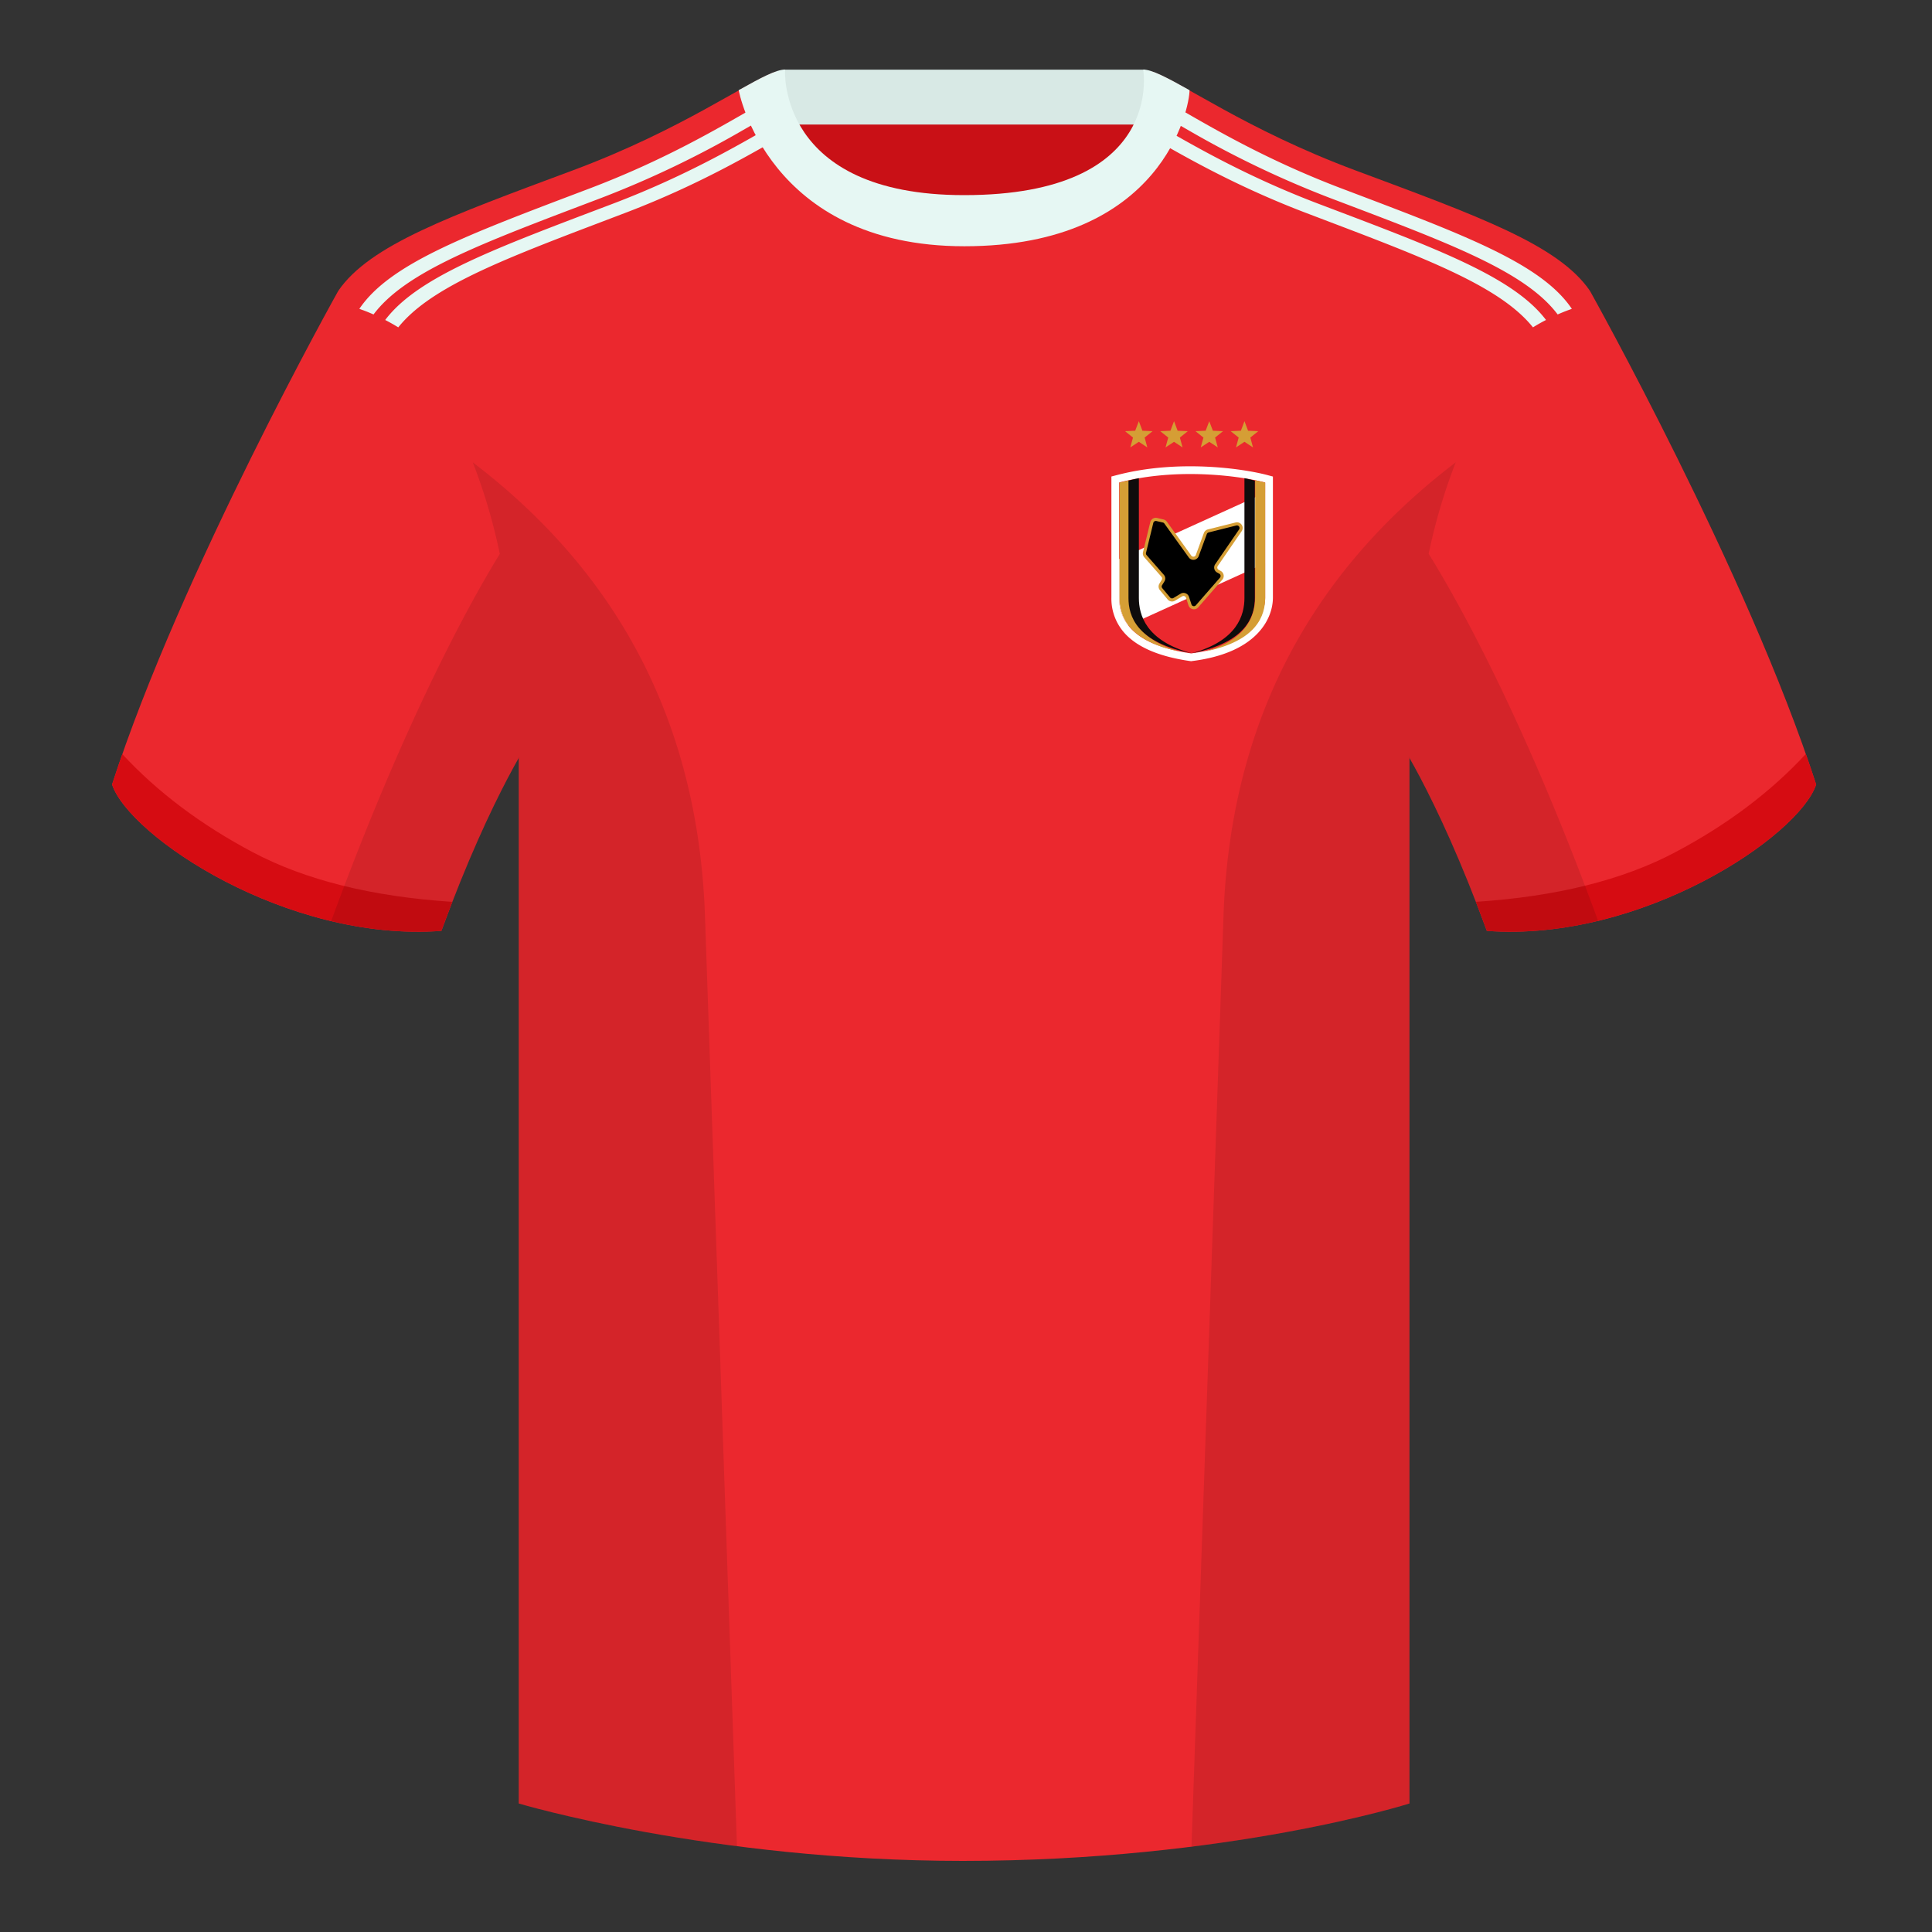
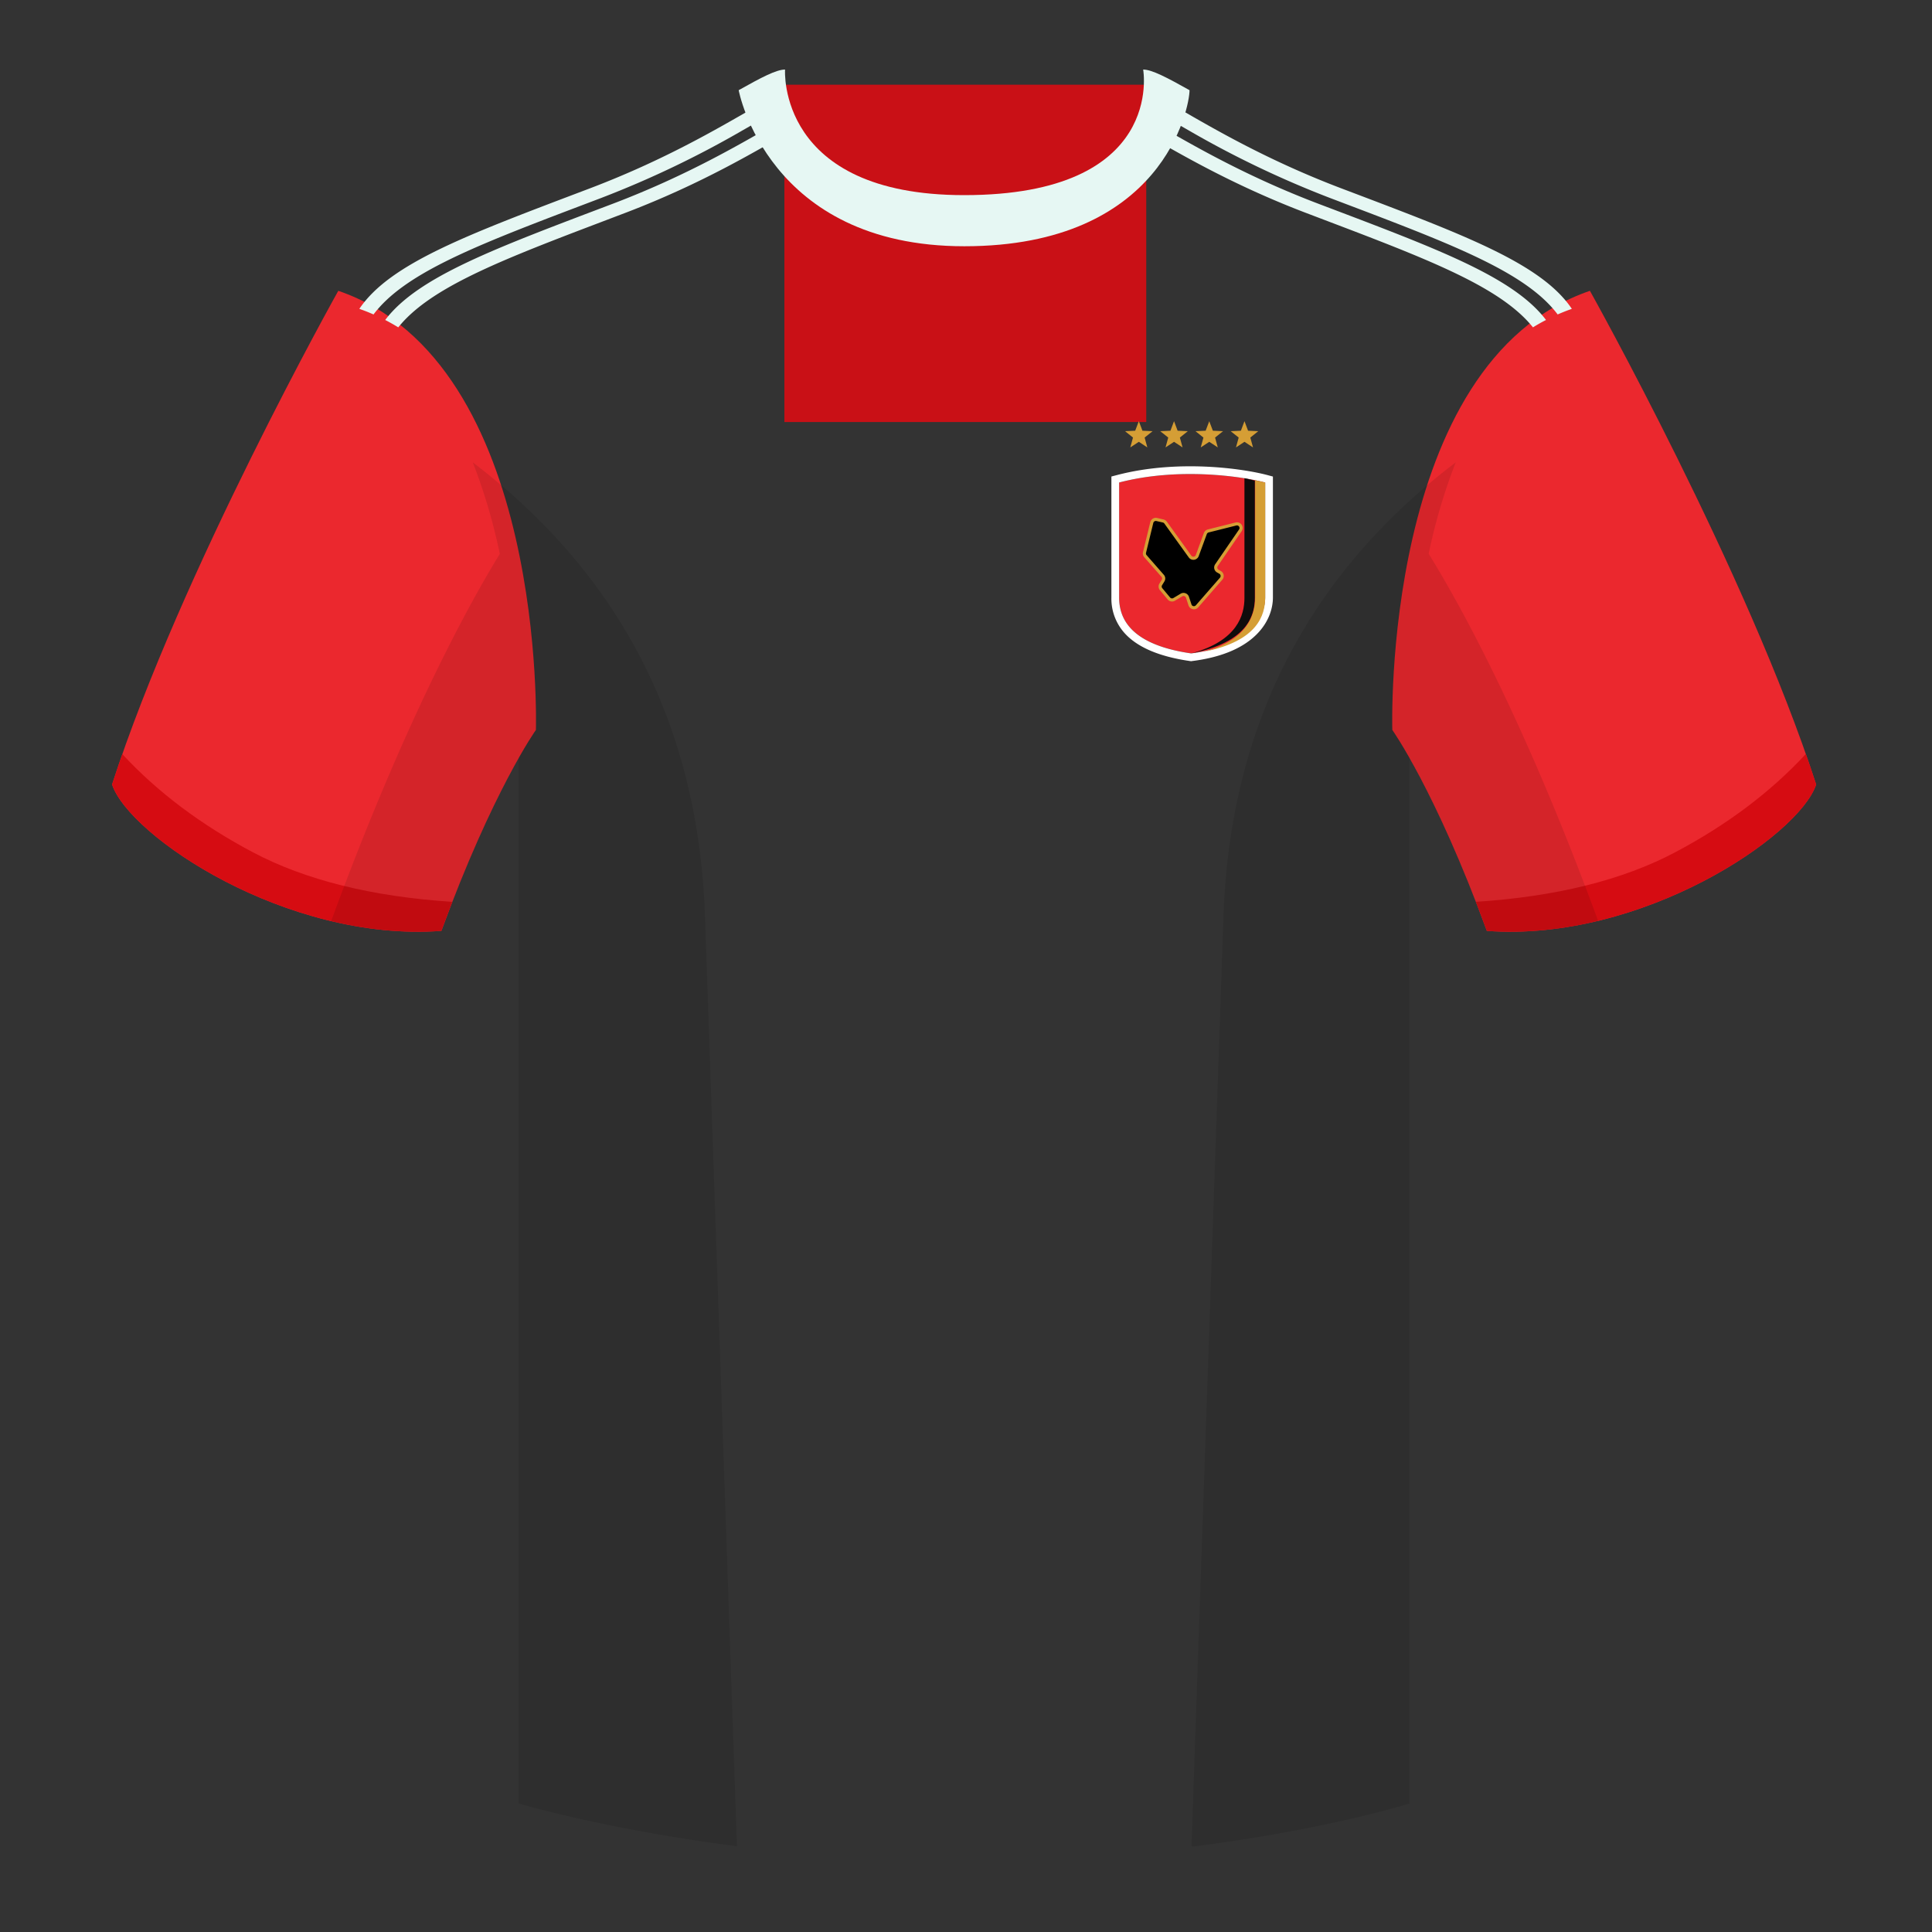
<svg xmlns="http://www.w3.org/2000/svg" width="500" height="500" fill="none" viewBox="0 0 500 500">
  <rect x="0" y="0" width="500" height="500" fill="#333333" stroke="none" />
  <path fill="#C91016" fill-rule="evenodd" d="M203 109.22h93.65v-87.3H203v87.3Z" clip-rule="evenodd" />
-   <path fill="#D8E9E5" fill-rule="evenodd" d="M202.86 32.23h93.46v-14.2h-93.46v14.2Z" clip-rule="evenodd" />
  <path fill="#EB282E" fill-rule="evenodd" d="M87.55 75.26S46.78 148.06 29 203.03c4.44 13.37 45.2 40.86 85.23 37.88 13.34-36.4 24.46-52 24.46-52s2.97-95.08-51.14-113.65ZM411.47 75.26s40.76 72.8 58.55 127.77c-4.44 13.37-45.2 40.86-85.23 37.88-13.34-36.4-24.46-52-24.46-52s-2.96-95.08 51.14-113.65Z" clip-rule="evenodd" />
-   <path fill="#EB282E" fill-rule="evenodd" d="M249.51 57.7c-50.08 0-47.8-39.47-48.74-39.14-7.52 2.62-24.13 14.94-52.44 25.5-31.87 11.88-52.63 19.31-60.78 31.2 11.11 8.91 46.7 28.97 46.7 120.34v271.14s49.65 14.86 114.88 14.86c68.93 0 115.64-14.86 115.64-14.86V195.6c0-91.37 35.59-111.43 46.7-120.34-8.15-11.89-28.9-19.32-60.78-31.2-28.36-10.58-44.98-22.92-52.48-25.51-.92-.32 4.18 39.15-48.7 39.15Z" clip-rule="evenodd" />
  <path fill="#D60C12" fill-rule="evenodd" d="M467.35 195.13c.94 2.67 1.83 5.3 2.67 7.9-4.44 13.37-45.2 40.86-85.23 37.88-.96-2.61-1.9-5.12-2.84-7.52 20.8-1.35 38-5.63 51.6-12.83 13.43-7.11 24.7-15.59 33.8-25.43ZM31.65 195.16c9.1 9.83 20.37 18.3 33.78 25.4 13.6 7.2 30.82 11.48 51.64 12.84-.93 2.4-1.88 4.9-2.84 7.51-40.02 2.98-80.79-24.5-85.23-37.88.84-2.59 1.72-5.21 2.65-7.87Z" clip-rule="evenodd" />
  <path fill="#E6F7F3" fill-rule="evenodd" d="M307.85 23.34c-5.77-3.23-9.73-5.34-12-5.34 0 0 5.88 32.5-46.34 32.5-48.52 0-46.34-32.5-46.34-32.5-2.28 0-6.23 2.1-12 5.34 0 0 7.37 40.39 58.4 40.39 51.48 0 58.28-35.9 58.28-40.38Z" clip-rule="evenodd" />
  <path fill="#000" fill-opacity=".1" fill-rule="evenodd" d="M413.58 238.32a93.76 93.76 0 0 1-28.8 2.6c-8.2-22.37-15.55-36.89-20-44.75v270.57s-21.1 6.71-55.87 11.12c-.18-.03-.37-.05-.55-.06l8.28-240.71c2.06-59.75 31.08-95.29 60.1-117.44a148.59 148.59 0 0 0-7 23.67c7.35 11.85 24.44 42.07 43.83 94.96l.01.04ZM190.72 477.8c-34.25-4.4-56.48-11.06-56.48-11.06V196.17c-4.46 7.87-11.81 22.38-20 44.75-9.64.71-19.32-.34-28.52-2.53l.02-.1c19.38-52.84 36.3-83.06 43.61-94.94a148.63 148.63 0 0 0-7-23.7c29 22.15 58.04 57.69 60.1 117.44l8.27 240.7Z" clip-rule="evenodd" />
  <path fill="#E6F7F3" fill-rule="evenodd" d="m204.07 30.1 1.72 3.22-1.53.86c-8.94 5.1-22.61 13.3-41.88 20.7l-11.15 4.24c-24.12 9.2-40.46 15.99-48.16 25.6a50.22 50.22 0 0 0-3.38-1.91c8.5-11.24 28.58-18.58 58.9-30.08 19.26-7.32 33.01-15.47 42.1-20.67l-.01-.05 1.75-1 1.64-.9Zm-9.25-2.1 1.74 3.23-4.23 2.42a256.03 256.03 0 0 1-36.68 17.56l-7.96 3.02c-25.96 9.87-43.3 16.87-51.02 27.15-.95-.42-1.92-.82-2.92-1.18l-.75-.27c8.01-11.89 28.4-19.32 59.71-31.2 19.26-7.32 33.01-15.47 42.1-20.67l-.01-.05.02-.01ZM295.73 30.1 294 33.32l1.53.86c8.95 5.1 22.62 13.3 41.88 20.7l11.15 4.24c24.12 9.2 40.46 15.99 48.17 25.6 1.09-.68 2.22-1.32 3.38-1.91-8.52-11.24-28.6-18.58-58.91-30.08-19.26-7.32-33-15.47-42.1-20.67l.01-.05-1.75-1c-.56-.31-1.1-.62-1.63-.9Zm9.24-2.1-1.73 3.23 4.23 2.42a256.03 256.03 0 0 0 36.67 17.56l7.96 3.02c25.96 9.87 43.3 16.87 51.02 27.15a48.8 48.8 0 0 1 2.92-1.18l.75-.27c-8-11.89-28.4-19.32-59.7-31.2-19.27-7.32-33.02-15.47-42.1-20.67v-.05l-.02-.01Z" clip-rule="evenodd" />
  <path fill="#D59E35" d="m294.73 109 .93 2.47 2.63.12-2.06 1.65.7 2.55-2.2-1.45-2.21 1.45.7-2.55-2.06-1.65 2.63-.12.94-2.47ZM303.84 109l.93 2.47 2.64.12-2.06 1.65.7 2.55-2.21-1.45-2.2 1.45.7-2.55-2.07-1.65 2.64-.12.93-2.47ZM312.95 109l.94 2.47 2.63.12-2.06 1.65.7 2.55-2.2-1.45-2.21 1.45.7-2.55-2.06-1.65 2.63-.12.94-2.47ZM322.07 109l.93 2.47 2.64.12-2.06 1.65.7 2.55-2.21-1.45-2.2 1.45.7-2.55-2.07-1.65 2.64-.12.93-2.47Z" />
  <path fill="#EB282E" d="M289.63 154.62v-29.75c15.23-3.97 31.55-1.65 37.8 0v29.75c0 4.43-3.3 12.47-19.17 14.48-16.4-2.36-18.63-9.65-18.63-14.48Z" />
  <path fill="#fff" fill-rule="evenodd" d="m287.63 123.32 1.5-.39c15.66-4.08 32.34-1.7 38.81 0l1.49.4v31.3c0 2.7-1 6.33-4.22 9.55-3.2 3.21-8.45 5.86-16.7 6.9l-.26.04-.27-.04c-8.45-1.22-13.6-3.75-16.63-6.9a13.33 13.33 0 0 1-3.72-9.56v-31.3Zm20.63 45.78c-16.4-2.36-18.63-9.65-18.63-14.48v-29.75c15.23-3.97 31.55-1.65 37.8 0v29.75c0 4.43-3.3 12.47-19.17 14.48Z" clip-rule="evenodd" />
-   <path fill="#fff" d="M289.63 144.68v9.94c0 2.15.44 4.78 2.37 7.24l35.43-16.1v-18.25l-37.8 17.17Z" />
-   <path fill="#D59E35" d="M292.31 124.29v30.37c0 4.23 1.72 10.84 13.21 14-13.84-2.76-15.8-9.47-15.8-14V124.9c.85-.22 1.72-.43 2.6-.61Z" />
-   <path fill="#0F0C0C" d="M294.74 123.75v31.01c0 4.33 1.77 11.08 13.66 14.3-14.32-2.81-16.35-9.67-16.35-14.3v-30.38c.89-.23 1.79-.44 2.69-.63Z" />
  <path fill="#0F0C0C" d="M322.06 123.75v31.01c0 4.33-1.77 11.08-13.66 14.3 14.32-2.81 16.35-9.67 16.35-14.3v-30.38c-.9-.23-1.8-.44-2.7-.63Z" />
  <path fill="#D59E35" d="M324.83 124.29v30.37c0 4.23-1.71 10.84-13.21 14 13.85-2.76 15.81-9.47 15.81-14V124.9c-.86-.22-1.73-.43-2.6-.61Z" />
  <path fill="#000" d="m307.98 144.03-6.32-8.78a1.07 1.07 0 0 0-.63-.42l-1.67-.39a1.07 1.07 0 0 0-1.28.8l-1.88 7.74c-.08.34 0 .7.24.96l4.45 5.07c.32.36.36.88.1 1.28l-.58.93c-.25.4-.21.9.08 1.26l2.01 2.4c.34.4.92.5 1.37.24l1.88-1.12a1.07 1.07 0 0 1 1.57.58l.65 1.97c.26.79 1.28 1 1.83.37l6.23-7.15c.45-.52.31-1.3-.28-1.64l-.58-.33a1.07 1.07 0 0 1-.35-1.54l6.18-9a1.07 1.07 0 0 0-1.14-1.65l-7.18 1.8c-.34.09-.62.34-.74.67l-2.09 5.7c-.3.8-1.37.95-1.87.25Z" />
  <path fill="#D59E35" fill-rule="evenodd" d="M299.27 134.84a.67.67 0 0 0-.8.5l-1.88 7.73c-.05.22 0 .44.15.6l4.45 5.08c.44.49.5 1.2.14 1.75l-.58.94a.67.67 0 0 0 .05.78l2.01 2.4c.21.26.57.32.86.15l1.87-1.12c.81-.48 1.86-.09 2.16.8l.65 1.97c.16.5.8.62 1.14.23l6.24-7.15a.67.67 0 0 0-.18-1.02l-.58-.33a1.47 1.47 0 0 1-.48-2.12l6.18-9a.67.67 0 0 0-.72-1.03l-7.17 1.8a.67.67 0 0 0-.46.42l-2.09 5.69a1.47 1.47 0 0 1-2.58.35l-6.32-8.78a.67.67 0 0 0-.4-.26l-1.66-.38Zm-1.58.3c.19-.78.97-1.27 1.76-1.09l1.67.39c.35.08.65.28.86.57l6.32 8.78c.32.44.99.35 1.18-.16l2.08-5.69c.17-.45.55-.8 1.02-.92l7.18-1.8a1.47 1.47 0 0 1 1.57 2.27l-6.18 9a.67.67 0 0 0 .22.96l.58.33c.81.46 1 1.55.38 2.25l-6.23 7.15c-.75.86-2.15.58-2.51-.5l-.65-1.97a.67.67 0 0 0-.98-.37l-1.88 1.12c-.62.37-1.42.24-1.89-.32l-2-2.4a1.47 1.47 0 0 1-.12-1.73l.58-.93a.67.67 0 0 0-.06-.8l-4.46-5.07a1.47 1.47 0 0 1-.32-1.33l1.88-7.74Z" clip-rule="evenodd" />
</svg>